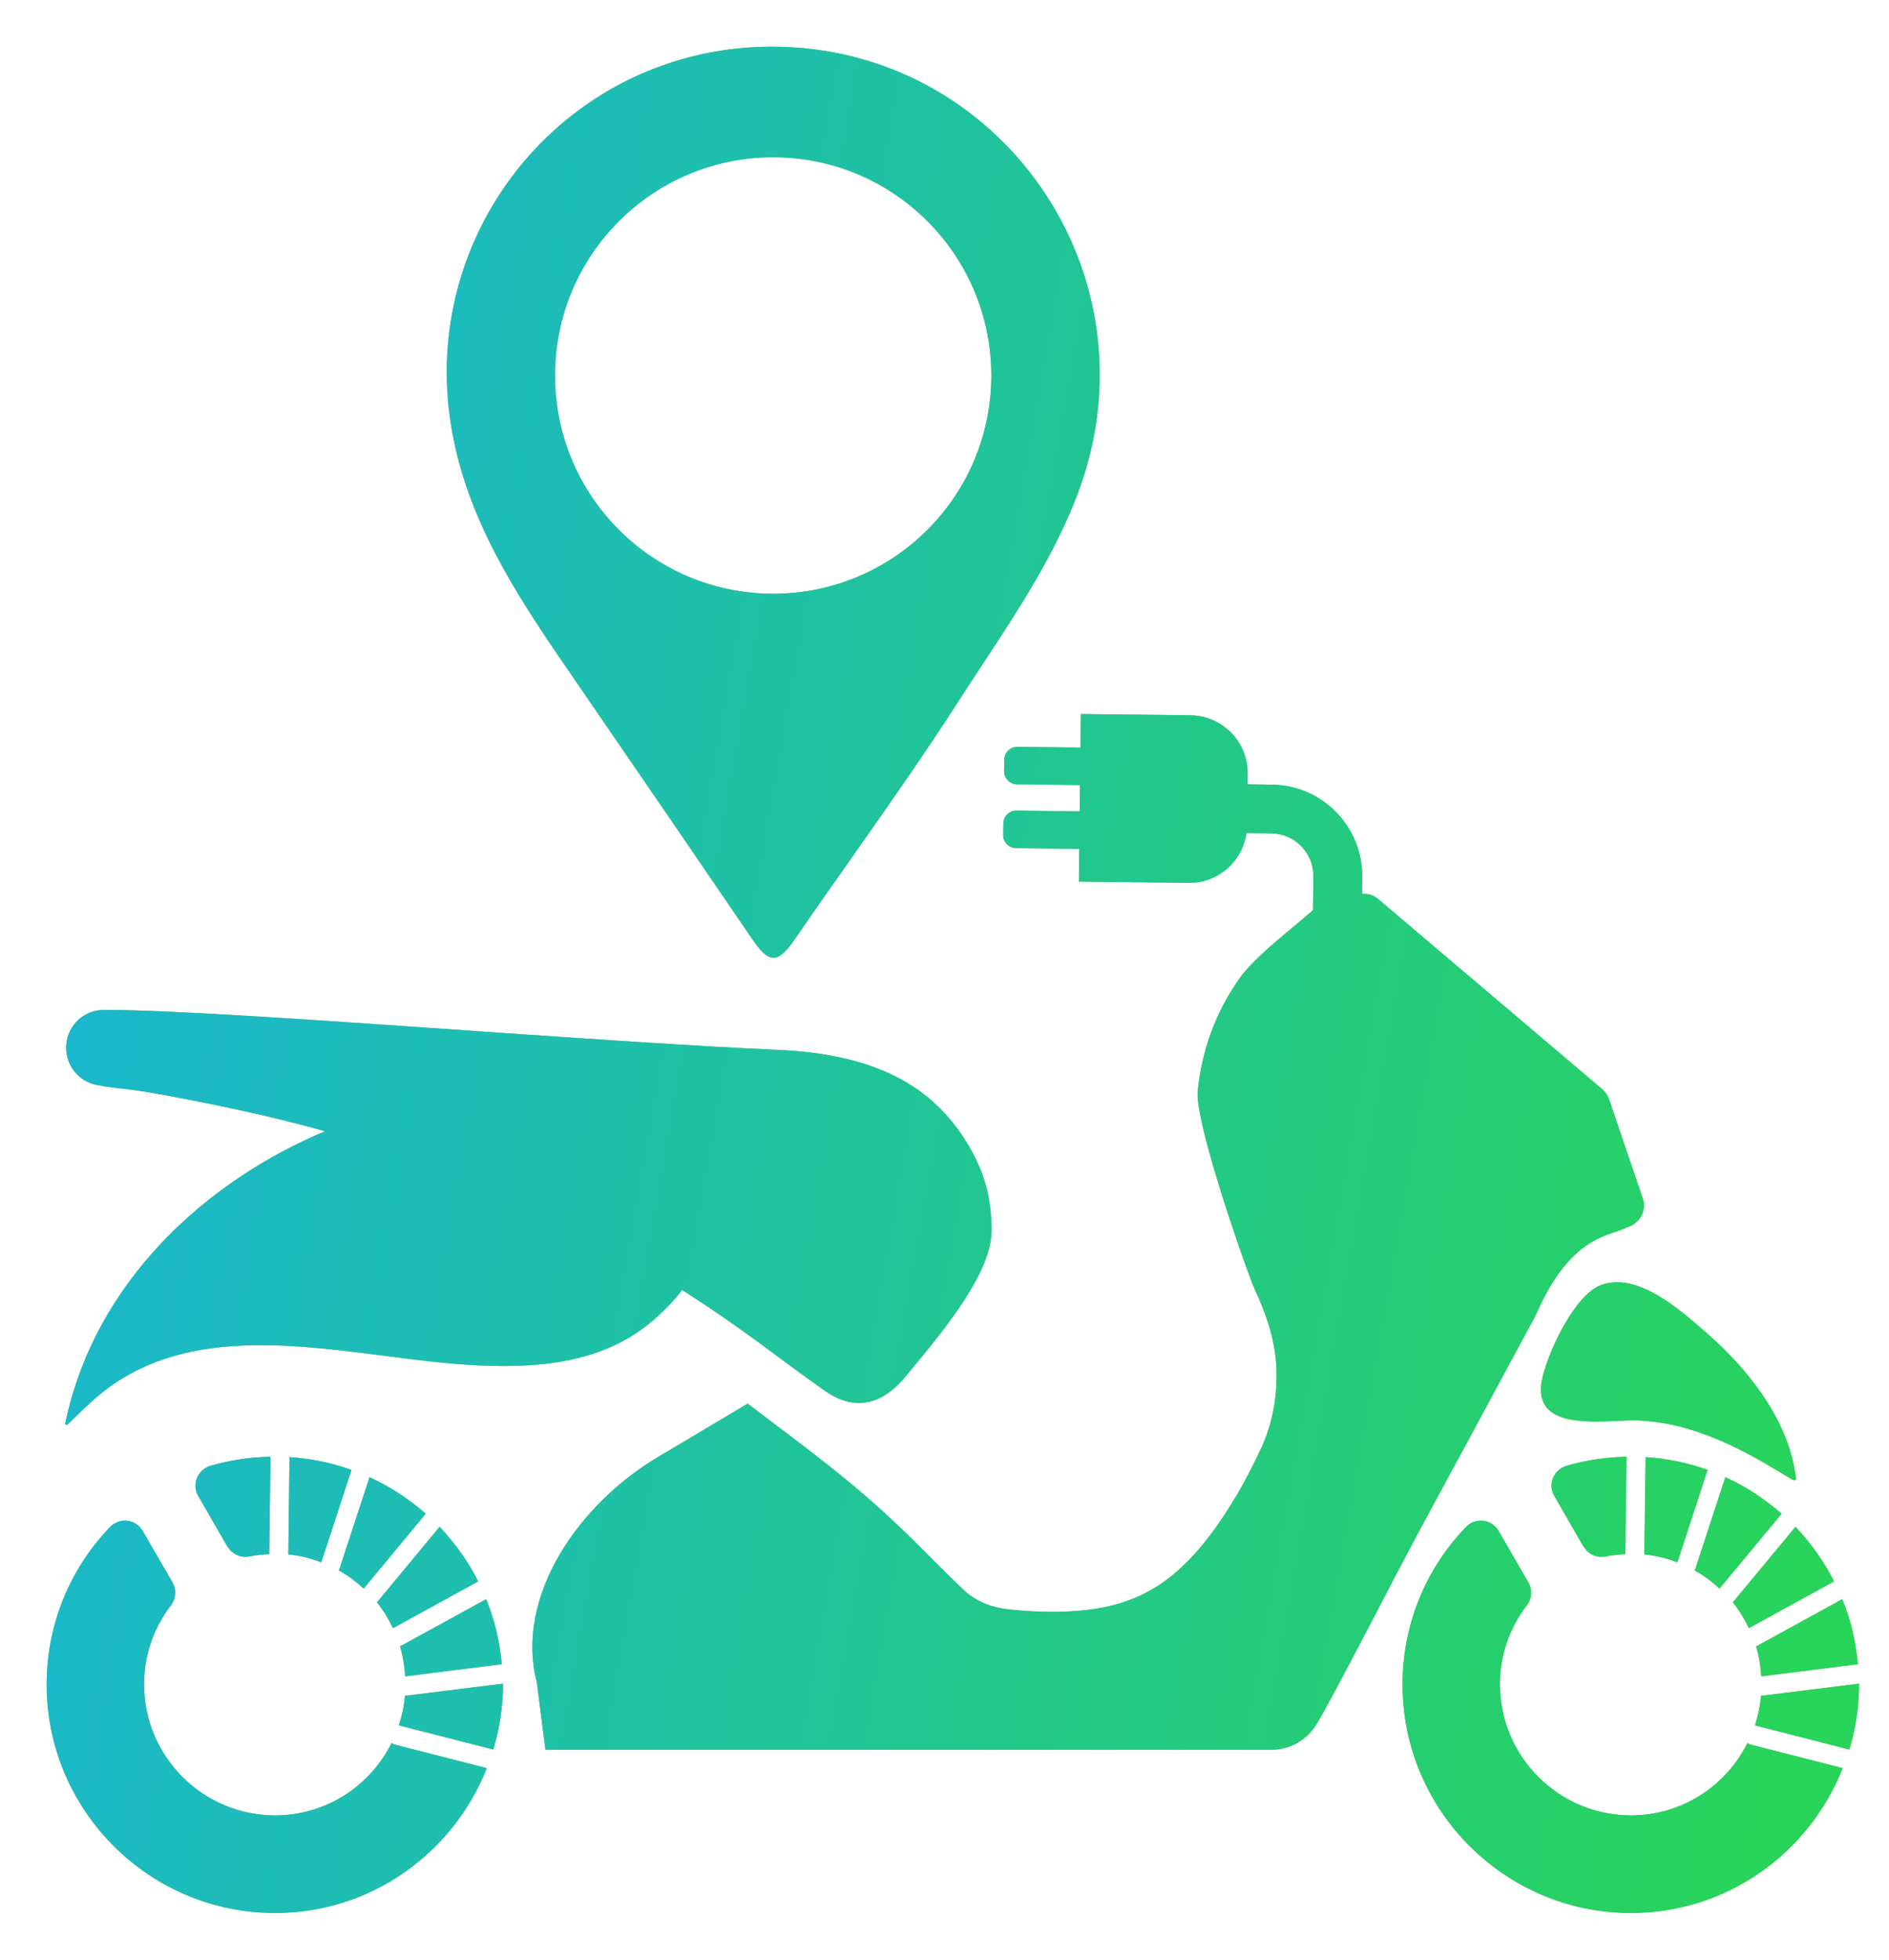
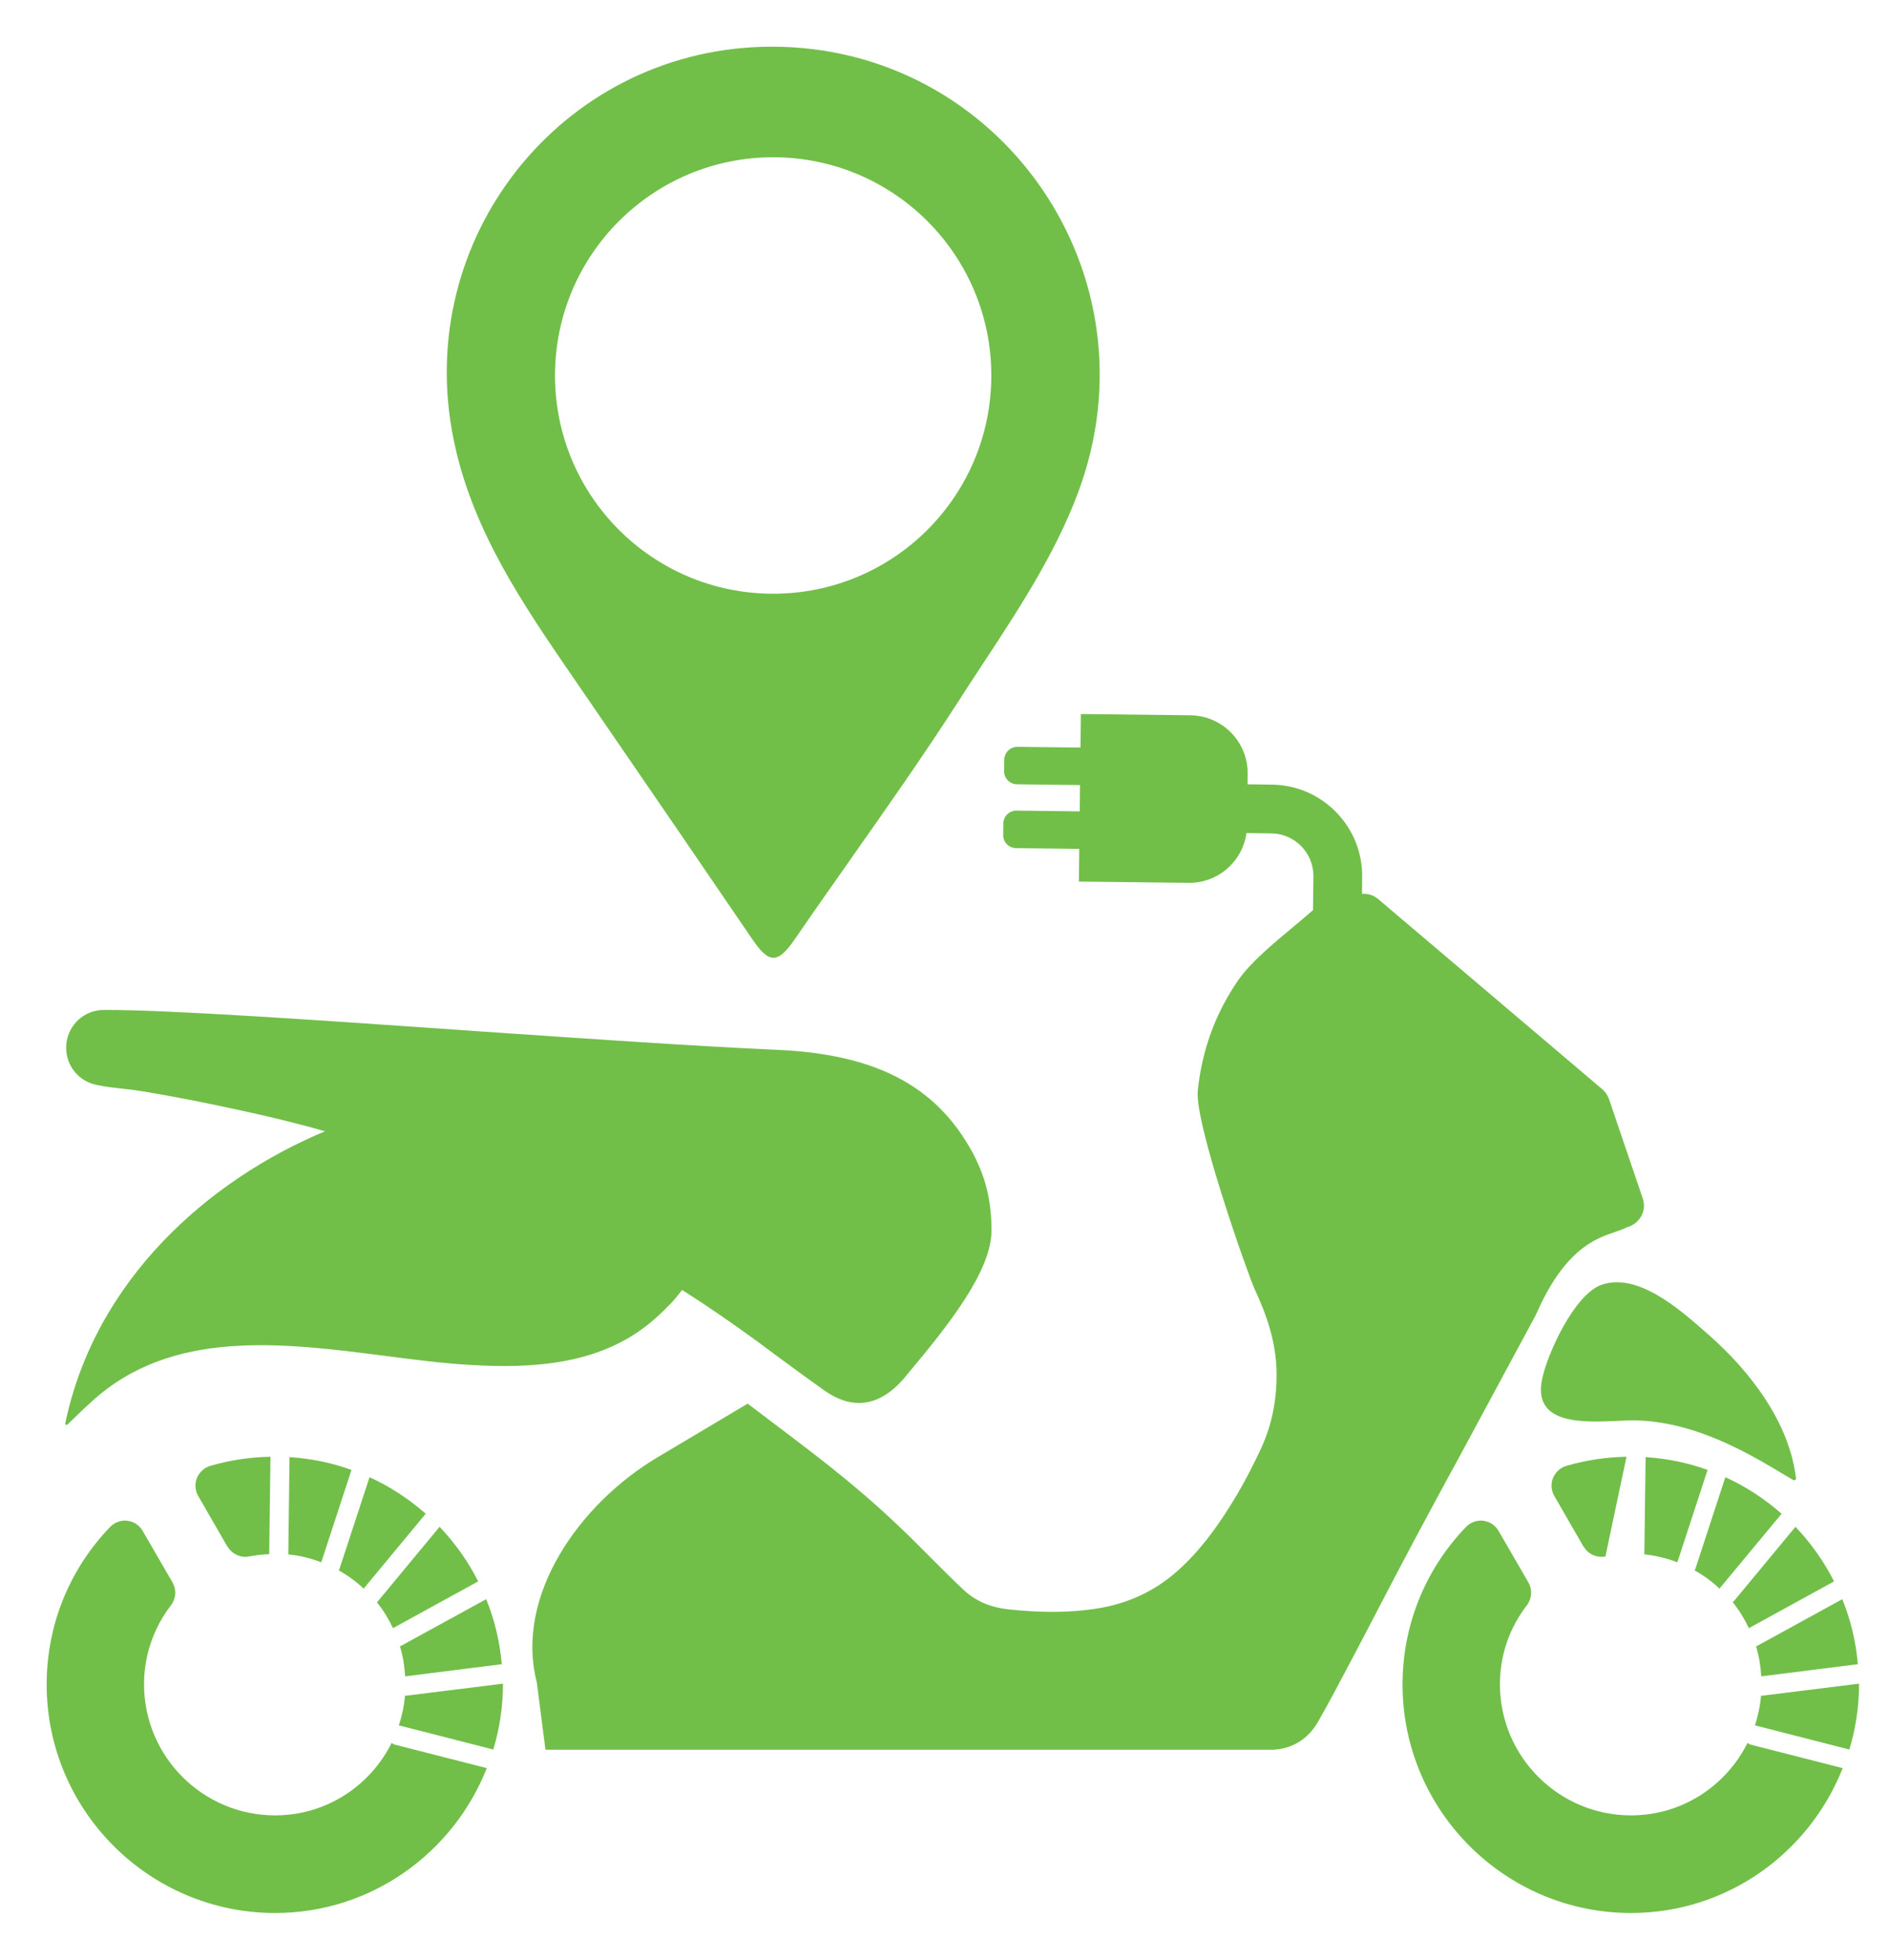
<svg xmlns="http://www.w3.org/2000/svg" width="27" height="28" viewBox="0 0 27 28" fill="none">
-   <path fill-rule="evenodd" clip-rule="evenodd" d="M11.022 0.667C8.127 0.675 5.959 3.281 6.457 6.138C6.677 7.404 7.349 8.449 8.055 9.479L8.63 10.318L8.63 10.318C9.337 11.347 10.043 12.377 10.745 13.408C10.993 13.776 11.115 13.776 11.364 13.414C11.627 13.031 11.895 12.65 12.163 12.27L12.163 12.269C12.684 11.529 13.205 10.788 13.695 10.027C13.804 9.857 13.915 9.687 14.027 9.518L14.027 9.517C14.552 8.72 15.082 7.915 15.409 7.039C16.578 3.912 14.288 0.658 11.02 0.667H11.022ZM11.051 8.483C9.329 8.483 7.933 7.088 7.933 5.365C7.933 3.643 9.329 2.247 11.051 2.247C12.774 2.247 14.169 3.643 14.169 5.365C14.169 7.088 12.774 8.483 11.051 8.483ZM15.421 12.596L15.426 12.129L14.522 12.118C14.42 12.117 14.337 12.032 14.339 11.93L14.341 11.765C14.342 11.664 14.427 11.581 14.528 11.582L15.433 11.593L15.437 11.217L14.536 11.206C14.434 11.205 14.351 11.12 14.352 11.019L14.354 10.854C14.356 10.752 14.441 10.669 14.542 10.671L15.444 10.681L15.449 10.202L17.015 10.22C17.473 10.226 17.839 10.601 17.833 11.058L17.832 11.206L18.182 11.211C18.9 11.219 19.479 11.813 19.47 12.531L19.468 12.771C19.55 12.765 19.634 12.79 19.699 12.846L22.901 15.562C22.945 15.6 22.979 15.649 22.997 15.701L23.48 17.122C23.546 17.315 23.42 17.494 23.25 17.536C23.207 17.561 23.151 17.58 23.086 17.602L23.086 17.602L23.086 17.602C22.809 17.695 22.362 17.845 21.951 18.79C21.792 19.084 21.634 19.378 21.475 19.673C21.317 19.967 21.158 20.262 20.999 20.556C20.925 20.693 20.85 20.83 20.776 20.968L20.775 20.968L20.775 20.968L20.775 20.968C20.586 21.317 20.396 21.667 20.209 22.018C20.043 22.328 19.881 22.639 19.719 22.95L19.719 22.95L19.719 22.95L19.719 22.951L19.719 22.951L19.719 22.951L19.718 22.951L19.718 22.952L19.718 22.953L19.717 22.953L19.717 22.954C19.601 23.176 19.486 23.398 19.369 23.619C19.332 23.688 19.296 23.758 19.259 23.827C19.12 24.09 18.982 24.352 18.834 24.609C18.695 24.846 18.474 24.988 18.194 25H7.797V25.006L7.673 24.039C7.352 22.791 8.292 21.479 9.398 20.822L10.687 20.055C10.81 20.149 10.929 20.238 11.043 20.325C11.809 20.903 12.391 21.343 13.124 22.076C13.172 22.123 13.219 22.171 13.267 22.219C13.433 22.386 13.6 22.553 13.773 22.716C13.955 22.886 14.175 22.97 14.427 22.996C14.853 23.04 15.278 23.049 15.701 22.979C16.121 22.91 16.494 22.739 16.816 22.458C17.175 22.142 17.444 21.754 17.687 21.346C17.811 21.132 17.924 20.912 18.029 20.686C18.185 20.345 18.252 19.983 18.246 19.606C18.24 19.184 18.11 18.799 17.933 18.419C17.838 18.214 17.073 16.048 17.12 15.585C17.18 15.006 17.369 14.482 17.699 14.004C17.873 13.752 18.198 13.482 18.483 13.245L18.483 13.245C18.586 13.159 18.683 13.078 18.767 13.004L18.773 12.522C18.776 12.186 18.506 11.911 18.173 11.908L17.816 11.903C17.759 12.31 17.408 12.62 16.987 12.614L15.421 12.596ZM6.836 22.597L6.835 22.595L6.836 22.594V22.597ZM6.835 22.595C6.691 22.309 6.503 22.046 6.283 21.815L5.397 22.884C5.397 22.884 5.389 22.889 5.386 22.892C5.478 23.005 5.554 23.13 5.617 23.263L6.835 22.595ZM3.565 22.238C3.443 22.264 3.316 22.206 3.252 22.096H3.249L2.832 21.372C2.789 21.297 2.78 21.201 2.815 21.117C2.85 21.034 2.919 20.97 3.006 20.944C3.287 20.863 3.573 20.819 3.866 20.814L3.848 22.206C3.753 22.209 3.657 22.221 3.565 22.238ZM6.949 22.849L5.73 23.517C5.73 23.517 5.722 23.517 5.716 23.52C5.759 23.659 5.782 23.804 5.791 23.952L7.172 23.778C7.143 23.451 7.068 23.138 6.949 22.849ZM5.282 21.106C5.574 21.239 5.843 21.416 6.084 21.627H6.086L5.198 22.698C5.09 22.597 4.972 22.51 4.842 22.438C4.842 22.432 4.85 22.423 4.85 22.423L5.282 21.106ZM5.024 21.002C4.743 20.9 4.448 20.84 4.138 20.819L4.121 22.203V22.209C4.286 22.226 4.442 22.264 4.592 22.322L5.024 21.002ZM5.597 24.904C5.606 24.91 5.626 24.919 5.626 24.919L5.623 24.922L6.958 25.263C6.48 26.473 5.308 27.333 3.932 27.333C2.132 27.333 0.667 25.868 0.667 24.068C0.667 23.225 0.988 22.426 1.573 21.818C1.637 21.752 1.729 21.717 1.819 21.728C1.912 21.74 1.993 21.792 2.039 21.873L2.465 22.608C2.525 22.713 2.517 22.84 2.444 22.936C2.193 23.263 2.059 23.654 2.059 24.065C2.059 25.098 2.899 25.938 3.932 25.938C4.662 25.938 5.29 25.518 5.597 24.904ZM5.811 24.227H5.794H5.788C5.777 24.374 5.745 24.516 5.701 24.652L7.051 24.997C7.14 24.701 7.189 24.386 7.189 24.062V24.056L5.814 24.227H5.811ZM26.215 22.595L26.216 22.597V22.594L26.215 22.595ZM25.663 21.815C25.883 22.046 26.07 22.309 26.215 22.595L24.997 23.263C24.934 23.13 24.858 23.005 24.766 22.892L24.768 22.89L24.772 22.887L24.777 22.884L25.663 21.815ZM22.635 22.096C22.698 22.206 22.826 22.264 22.947 22.238C23.04 22.221 23.136 22.209 23.231 22.206L23.248 20.814C22.956 20.819 22.669 20.863 22.389 20.944C22.302 20.97 22.232 21.034 22.198 21.117C22.163 21.201 22.172 21.297 22.215 21.372L22.632 22.096H22.635ZM25.113 23.518L26.332 22.849C26.451 23.138 26.526 23.451 26.555 23.778L25.174 23.952C25.165 23.804 25.142 23.66 25.099 23.52C25.104 23.518 25.113 23.518 25.113 23.518ZM25.463 21.627C25.223 21.416 24.954 21.239 24.661 21.106L24.23 22.423C24.23 22.423 24.221 22.432 24.221 22.438C24.352 22.51 24.47 22.597 24.577 22.698L25.466 21.627H25.463ZM23.521 20.819C23.831 20.84 24.126 20.9 24.407 21.002L23.975 22.322C23.825 22.264 23.668 22.226 23.503 22.209V22.203L23.521 20.819ZM25.006 24.919C25.006 24.919 24.986 24.91 24.977 24.904C24.67 25.518 24.042 25.938 23.312 25.938C22.279 25.938 21.439 25.098 21.439 24.065C21.439 23.654 21.572 23.263 21.824 22.936C21.897 22.84 21.905 22.713 21.845 22.608L21.419 21.873C21.373 21.792 21.291 21.74 21.199 21.728C21.109 21.717 21.017 21.752 20.953 21.818C20.368 22.426 20.047 23.225 20.047 24.068C20.047 25.868 21.512 27.333 23.312 27.333C24.687 27.333 25.86 26.474 26.338 25.263L25.003 24.922L25.006 24.919ZM25.177 24.227H25.194H25.197L26.572 24.056V24.062C26.572 24.386 26.523 24.702 26.433 24.997L25.084 24.652C25.128 24.516 25.159 24.375 25.171 24.227H25.177ZM25.509 21.075C25.553 21.101 25.596 21.127 25.64 21.152H25.643C25.647 21.149 25.652 21.146 25.657 21.144L25.657 21.144L25.664 21.14C25.666 21.138 25.669 21.137 25.672 21.135C25.582 20.324 25.012 19.589 24.418 19.068L24.368 19.024C23.998 18.7 23.407 18.181 22.895 18.356C22.502 18.489 22.108 19.357 22.038 19.722C21.919 20.355 22.619 20.324 23.119 20.302C23.226 20.297 23.323 20.293 23.402 20.295C24.036 20.316 24.624 20.567 25.168 20.874C25.283 20.939 25.396 21.007 25.509 21.075ZM13.958 16.578C13.449 15.55 12.571 15.064 11.109 15C9.988 14.951 8.418 14.843 6.867 14.737L6.867 14.737H6.867L6.573 14.716C4.445 14.569 2.436 14.43 1.527 14.43H1.483C1.205 14.43 0.974 14.641 0.948 14.919C0.922 15.197 1.107 15.446 1.379 15.501C1.51 15.529 1.643 15.543 1.771 15.557L1.787 15.559C1.886 15.57 1.978 15.582 2.065 15.597C2.496 15.669 2.942 15.756 3.429 15.863C3.793 15.942 4.221 16.041 4.645 16.164C2.98 16.859 1.354 18.289 0.93 20.35C0.942 20.355 0.946 20.356 0.953 20.358C0.955 20.358 0.957 20.358 0.959 20.359C0.998 20.322 1.036 20.285 1.074 20.248C1.151 20.174 1.227 20.1 1.307 20.029C2.448 18.98 4.033 19.184 5.506 19.373C5.924 19.427 6.333 19.48 6.72 19.502C7.595 19.554 8.524 19.502 9.242 18.941C9.358 18.851 9.468 18.749 9.569 18.642V18.645C9.633 18.577 9.693 18.505 9.75 18.431C10.1 18.653 10.46 18.901 10.837 19.175L11.066 19.346C11.297 19.517 11.538 19.693 11.778 19.864C11.949 19.985 12.114 20.046 12.276 20.046C12.508 20.046 12.731 19.922 12.939 19.673L12.962 19.644C13.573 18.917 14.169 18.159 14.172 17.583C14.172 17.206 14.103 16.879 13.958 16.584V16.578Z" fill="#71BF49" />
-   <path fill-rule="evenodd" clip-rule="evenodd" d="M11.022 0.667C8.127 0.675 5.959 3.281 6.457 6.138C6.677 7.404 7.349 8.449 8.055 9.479L8.63 10.318L8.63 10.318C9.337 11.347 10.043 12.377 10.745 13.408C10.993 13.776 11.115 13.776 11.364 13.414C11.627 13.031 11.895 12.65 12.163 12.27L12.163 12.269C12.684 11.529 13.205 10.788 13.695 10.027C13.804 9.857 13.915 9.687 14.027 9.518L14.027 9.517C14.552 8.72 15.082 7.915 15.409 7.039C16.578 3.912 14.288 0.658 11.02 0.667H11.022ZM11.051 8.483C9.329 8.483 7.933 7.088 7.933 5.365C7.933 3.643 9.329 2.247 11.051 2.247C12.774 2.247 14.169 3.643 14.169 5.365C14.169 7.088 12.774 8.483 11.051 8.483ZM15.421 12.596L15.426 12.129L14.522 12.118C14.42 12.117 14.337 12.032 14.339 11.93L14.341 11.765C14.342 11.664 14.427 11.581 14.528 11.582L15.433 11.593L15.437 11.217L14.536 11.206C14.434 11.205 14.351 11.12 14.352 11.019L14.354 10.854C14.356 10.752 14.441 10.669 14.542 10.671L15.444 10.681L15.449 10.202L17.015 10.22C17.473 10.226 17.839 10.601 17.833 11.058L17.832 11.206L18.182 11.211C18.9 11.219 19.479 11.813 19.47 12.531L19.468 12.771C19.55 12.765 19.634 12.79 19.699 12.846L22.901 15.562C22.945 15.6 22.979 15.649 22.997 15.701L23.48 17.122C23.546 17.315 23.42 17.494 23.25 17.536C23.207 17.561 23.151 17.58 23.086 17.602L23.086 17.602L23.086 17.602C22.809 17.695 22.362 17.845 21.951 18.79C21.792 19.084 21.634 19.378 21.475 19.673C21.317 19.967 21.158 20.262 20.999 20.556C20.925 20.693 20.85 20.83 20.776 20.968L20.775 20.968L20.775 20.968L20.775 20.968C20.586 21.317 20.396 21.667 20.209 22.018C20.043 22.328 19.881 22.639 19.719 22.95L19.719 22.95L19.719 22.95L19.719 22.951L19.719 22.951L19.719 22.951L19.718 22.951L19.718 22.952L19.718 22.953L19.717 22.953L19.717 22.954C19.601 23.176 19.486 23.398 19.369 23.619C19.332 23.688 19.296 23.758 19.259 23.827C19.12 24.09 18.982 24.352 18.834 24.609C18.695 24.846 18.474 24.988 18.194 25H7.797V25.006L7.673 24.039C7.352 22.791 8.292 21.479 9.398 20.822L10.687 20.055C10.81 20.149 10.929 20.238 11.043 20.325C11.809 20.903 12.391 21.343 13.124 22.076C13.172 22.123 13.219 22.171 13.267 22.219C13.433 22.386 13.6 22.553 13.773 22.716C13.955 22.886 14.175 22.97 14.427 22.996C14.853 23.04 15.278 23.049 15.701 22.979C16.121 22.91 16.494 22.739 16.816 22.458C17.175 22.142 17.444 21.754 17.687 21.346C17.811 21.132 17.924 20.912 18.029 20.686C18.185 20.345 18.252 19.983 18.246 19.606C18.24 19.184 18.11 18.799 17.933 18.419C17.838 18.214 17.073 16.048 17.12 15.585C17.18 15.006 17.369 14.482 17.699 14.004C17.873 13.752 18.198 13.482 18.483 13.245L18.483 13.245C18.586 13.159 18.683 13.078 18.767 13.004L18.773 12.522C18.776 12.186 18.506 11.911 18.173 11.908L17.816 11.903C17.759 12.31 17.408 12.62 16.987 12.614L15.421 12.596ZM6.836 22.597L6.835 22.595L6.836 22.594V22.597ZM6.835 22.595C6.691 22.309 6.503 22.046 6.283 21.815L5.397 22.884C5.397 22.884 5.389 22.889 5.386 22.892C5.478 23.005 5.554 23.13 5.617 23.263L6.835 22.595ZM3.565 22.238C3.443 22.264 3.316 22.206 3.252 22.096H3.249L2.832 21.372C2.789 21.297 2.78 21.201 2.815 21.117C2.85 21.034 2.919 20.97 3.006 20.944C3.287 20.863 3.573 20.819 3.866 20.814L3.848 22.206C3.753 22.209 3.657 22.221 3.565 22.238ZM6.949 22.849L5.73 23.517C5.73 23.517 5.722 23.517 5.716 23.52C5.759 23.659 5.782 23.804 5.791 23.952L7.172 23.778C7.143 23.451 7.068 23.138 6.949 22.849ZM5.282 21.106C5.574 21.239 5.843 21.416 6.084 21.627H6.086L5.198 22.698C5.09 22.597 4.972 22.51 4.842 22.438C4.842 22.432 4.85 22.423 4.85 22.423L5.282 21.106ZM5.024 21.002C4.743 20.9 4.448 20.84 4.138 20.819L4.121 22.203V22.209C4.286 22.226 4.442 22.264 4.592 22.322L5.024 21.002ZM5.597 24.904C5.606 24.91 5.626 24.919 5.626 24.919L5.623 24.922L6.958 25.263C6.48 26.473 5.308 27.333 3.932 27.333C2.132 27.333 0.667 25.868 0.667 24.068C0.667 23.225 0.988 22.426 1.573 21.818C1.637 21.752 1.729 21.717 1.819 21.728C1.912 21.74 1.993 21.792 2.039 21.873L2.465 22.608C2.525 22.713 2.517 22.84 2.444 22.936C2.193 23.263 2.059 23.654 2.059 24.065C2.059 25.098 2.899 25.938 3.932 25.938C4.662 25.938 5.29 25.518 5.597 24.904ZM5.811 24.227H5.794H5.788C5.777 24.374 5.745 24.516 5.701 24.652L7.051 24.997C7.14 24.701 7.189 24.386 7.189 24.062V24.056L5.814 24.227H5.811ZM26.215 22.595L26.216 22.597V22.594L26.215 22.595ZM25.663 21.815C25.883 22.046 26.07 22.309 26.215 22.595L24.997 23.263C24.934 23.13 24.858 23.005 24.766 22.892L24.768 22.89L24.772 22.887L24.777 22.884L25.663 21.815ZM22.635 22.096C22.698 22.206 22.826 22.264 22.947 22.238C23.04 22.221 23.136 22.209 23.231 22.206L23.248 20.814C22.956 20.819 22.669 20.863 22.389 20.944C22.302 20.97 22.232 21.034 22.198 21.117C22.163 21.201 22.172 21.297 22.215 21.372L22.632 22.096H22.635ZM25.113 23.518L26.332 22.849C26.451 23.138 26.526 23.451 26.555 23.778L25.174 23.952C25.165 23.804 25.142 23.66 25.099 23.52C25.104 23.518 25.113 23.518 25.113 23.518ZM25.463 21.627C25.223 21.416 24.954 21.239 24.661 21.106L24.23 22.423C24.23 22.423 24.221 22.432 24.221 22.438C24.352 22.51 24.47 22.597 24.577 22.698L25.466 21.627H25.463ZM23.521 20.819C23.831 20.84 24.126 20.9 24.407 21.002L23.975 22.322C23.825 22.264 23.668 22.226 23.503 22.209V22.203L23.521 20.819ZM25.006 24.919C25.006 24.919 24.986 24.91 24.977 24.904C24.67 25.518 24.042 25.938 23.312 25.938C22.279 25.938 21.439 25.098 21.439 24.065C21.439 23.654 21.572 23.263 21.824 22.936C21.897 22.84 21.905 22.713 21.845 22.608L21.419 21.873C21.373 21.792 21.291 21.74 21.199 21.728C21.109 21.717 21.017 21.752 20.953 21.818C20.368 22.426 20.047 23.225 20.047 24.068C20.047 25.868 21.512 27.333 23.312 27.333C24.687 27.333 25.86 26.474 26.338 25.263L25.003 24.922L25.006 24.919ZM25.177 24.227H25.194H25.197L26.572 24.056V24.062C26.572 24.386 26.523 24.702 26.433 24.997L25.084 24.652C25.128 24.516 25.159 24.375 25.171 24.227H25.177ZM25.509 21.075C25.553 21.101 25.596 21.127 25.64 21.152H25.643C25.647 21.149 25.652 21.146 25.657 21.144L25.657 21.144L25.664 21.14C25.666 21.138 25.669 21.137 25.672 21.135C25.582 20.324 25.012 19.589 24.418 19.068L24.368 19.024C23.998 18.7 23.407 18.181 22.895 18.356C22.502 18.489 22.108 19.357 22.038 19.722C21.919 20.355 22.619 20.324 23.119 20.302C23.226 20.297 23.323 20.293 23.402 20.295C24.036 20.316 24.624 20.567 25.168 20.874C25.283 20.939 25.396 21.007 25.509 21.075ZM13.958 16.578C13.449 15.55 12.571 15.064 11.109 15C9.988 14.951 8.418 14.843 6.867 14.737L6.867 14.737H6.867L6.573 14.716C4.445 14.569 2.436 14.43 1.527 14.43H1.483C1.205 14.43 0.974 14.641 0.948 14.919C0.922 15.197 1.107 15.446 1.379 15.501C1.51 15.529 1.643 15.543 1.771 15.557L1.787 15.559C1.886 15.57 1.978 15.582 2.065 15.597C2.496 15.669 2.942 15.756 3.429 15.863C3.793 15.942 4.221 16.041 4.645 16.164C2.98 16.859 1.354 18.289 0.93 20.35C0.942 20.355 0.946 20.356 0.953 20.358C0.955 20.358 0.957 20.358 0.959 20.359C0.998 20.322 1.036 20.285 1.074 20.248C1.151 20.174 1.227 20.1 1.307 20.029C2.448 18.98 4.033 19.184 5.506 19.373C5.924 19.427 6.333 19.48 6.72 19.502C7.595 19.554 8.524 19.502 9.242 18.941C9.358 18.851 9.468 18.749 9.569 18.642V18.645C9.633 18.577 9.693 18.505 9.75 18.431C10.1 18.653 10.46 18.901 10.837 19.175L11.066 19.346C11.297 19.517 11.538 19.693 11.778 19.864C11.949 19.985 12.114 20.046 12.276 20.046C12.508 20.046 12.731 19.922 12.939 19.673L12.962 19.644C13.573 18.917 14.169 18.159 14.172 17.583C14.172 17.206 14.103 16.879 13.958 16.584V16.578Z" fill="url(#paint0_linear_171_242)" />
+   <path fill-rule="evenodd" clip-rule="evenodd" d="M11.022 0.667C8.127 0.675 5.959 3.281 6.457 6.138C6.677 7.404 7.349 8.449 8.055 9.479L8.63 10.318L8.63 10.318C9.337 11.347 10.043 12.377 10.745 13.408C10.993 13.776 11.115 13.776 11.364 13.414C11.627 13.031 11.895 12.65 12.163 12.27L12.163 12.269C12.684 11.529 13.205 10.788 13.695 10.027C13.804 9.857 13.915 9.687 14.027 9.518L14.027 9.517C14.552 8.72 15.082 7.915 15.409 7.039C16.578 3.912 14.288 0.658 11.02 0.667H11.022ZM11.051 8.483C9.329 8.483 7.933 7.088 7.933 5.365C7.933 3.643 9.329 2.247 11.051 2.247C12.774 2.247 14.169 3.643 14.169 5.365C14.169 7.088 12.774 8.483 11.051 8.483ZM15.421 12.596L15.426 12.129L14.522 12.118C14.42 12.117 14.337 12.032 14.339 11.93L14.341 11.765C14.342 11.664 14.427 11.581 14.528 11.582L15.433 11.593L15.437 11.217L14.536 11.206C14.434 11.205 14.351 11.12 14.352 11.019L14.354 10.854C14.356 10.752 14.441 10.669 14.542 10.671L15.444 10.681L15.449 10.202L17.015 10.22C17.473 10.226 17.839 10.601 17.833 11.058L17.832 11.206L18.182 11.211C18.9 11.219 19.479 11.813 19.47 12.531L19.468 12.771C19.55 12.765 19.634 12.79 19.699 12.846L22.901 15.562C22.945 15.6 22.979 15.649 22.997 15.701L23.48 17.122C23.546 17.315 23.42 17.494 23.25 17.536C23.207 17.561 23.151 17.58 23.086 17.602L23.086 17.602L23.086 17.602C22.809 17.695 22.362 17.845 21.951 18.79C21.792 19.084 21.634 19.378 21.475 19.673C21.317 19.967 21.158 20.262 20.999 20.556C20.925 20.693 20.85 20.83 20.776 20.968L20.775 20.968L20.775 20.968L20.775 20.968C20.586 21.317 20.396 21.667 20.209 22.018C20.043 22.328 19.881 22.639 19.719 22.95L19.719 22.95L19.719 22.95L19.719 22.951L19.719 22.951L19.719 22.951L19.718 22.951L19.718 22.952L19.718 22.953L19.717 22.953L19.717 22.954C19.601 23.176 19.486 23.398 19.369 23.619C19.332 23.688 19.296 23.758 19.259 23.827C19.12 24.09 18.982 24.352 18.834 24.609C18.695 24.846 18.474 24.988 18.194 25H7.797V25.006L7.673 24.039C7.352 22.791 8.292 21.479 9.398 20.822L10.687 20.055C10.81 20.149 10.929 20.238 11.043 20.325C11.809 20.903 12.391 21.343 13.124 22.076C13.172 22.123 13.219 22.171 13.267 22.219C13.433 22.386 13.6 22.553 13.773 22.716C13.955 22.886 14.175 22.97 14.427 22.996C14.853 23.04 15.278 23.049 15.701 22.979C16.121 22.91 16.494 22.739 16.816 22.458C17.175 22.142 17.444 21.754 17.687 21.346C17.811 21.132 17.924 20.912 18.029 20.686C18.185 20.345 18.252 19.983 18.246 19.606C18.24 19.184 18.11 18.799 17.933 18.419C17.838 18.214 17.073 16.048 17.12 15.585C17.18 15.006 17.369 14.482 17.699 14.004C17.873 13.752 18.198 13.482 18.483 13.245L18.483 13.245C18.586 13.159 18.683 13.078 18.767 13.004L18.773 12.522C18.776 12.186 18.506 11.911 18.173 11.908L17.816 11.903C17.759 12.31 17.408 12.62 16.987 12.614L15.421 12.596ZM6.836 22.597L6.835 22.595L6.836 22.594V22.597ZM6.835 22.595C6.691 22.309 6.503 22.046 6.283 21.815L5.397 22.884C5.397 22.884 5.389 22.889 5.386 22.892C5.478 23.005 5.554 23.13 5.617 23.263L6.835 22.595ZM3.565 22.238C3.443 22.264 3.316 22.206 3.252 22.096H3.249L2.832 21.372C2.789 21.297 2.78 21.201 2.815 21.117C2.85 21.034 2.919 20.97 3.006 20.944C3.287 20.863 3.573 20.819 3.866 20.814L3.848 22.206C3.753 22.209 3.657 22.221 3.565 22.238ZM6.949 22.849L5.73 23.517C5.73 23.517 5.722 23.517 5.716 23.52C5.759 23.659 5.782 23.804 5.791 23.952L7.172 23.778C7.143 23.451 7.068 23.138 6.949 22.849ZM5.282 21.106C5.574 21.239 5.843 21.416 6.084 21.627H6.086L5.198 22.698C5.09 22.597 4.972 22.51 4.842 22.438C4.842 22.432 4.85 22.423 4.85 22.423L5.282 21.106ZM5.024 21.002C4.743 20.9 4.448 20.84 4.138 20.819L4.121 22.203V22.209C4.286 22.226 4.442 22.264 4.592 22.322L5.024 21.002ZM5.597 24.904C5.606 24.91 5.626 24.919 5.626 24.919L5.623 24.922L6.958 25.263C6.48 26.473 5.308 27.333 3.932 27.333C2.132 27.333 0.667 25.868 0.667 24.068C0.667 23.225 0.988 22.426 1.573 21.818C1.637 21.752 1.729 21.717 1.819 21.728C1.912 21.74 1.993 21.792 2.039 21.873L2.465 22.608C2.525 22.713 2.517 22.84 2.444 22.936C2.193 23.263 2.059 23.654 2.059 24.065C2.059 25.098 2.899 25.938 3.932 25.938C4.662 25.938 5.29 25.518 5.597 24.904ZM5.811 24.227H5.794H5.788C5.777 24.374 5.745 24.516 5.701 24.652L7.051 24.997C7.14 24.701 7.189 24.386 7.189 24.062V24.056L5.814 24.227H5.811ZM26.215 22.595L26.216 22.597V22.594L26.215 22.595ZM25.663 21.815C25.883 22.046 26.07 22.309 26.215 22.595L24.997 23.263C24.934 23.13 24.858 23.005 24.766 22.892L24.768 22.89L24.772 22.887L24.777 22.884L25.663 21.815ZM22.635 22.096C22.698 22.206 22.826 22.264 22.947 22.238L23.248 20.814C22.956 20.819 22.669 20.863 22.389 20.944C22.302 20.97 22.232 21.034 22.198 21.117C22.163 21.201 22.172 21.297 22.215 21.372L22.632 22.096H22.635ZM25.113 23.518L26.332 22.849C26.451 23.138 26.526 23.451 26.555 23.778L25.174 23.952C25.165 23.804 25.142 23.66 25.099 23.52C25.104 23.518 25.113 23.518 25.113 23.518ZM25.463 21.627C25.223 21.416 24.954 21.239 24.661 21.106L24.23 22.423C24.23 22.423 24.221 22.432 24.221 22.438C24.352 22.51 24.47 22.597 24.577 22.698L25.466 21.627H25.463ZM23.521 20.819C23.831 20.84 24.126 20.9 24.407 21.002L23.975 22.322C23.825 22.264 23.668 22.226 23.503 22.209V22.203L23.521 20.819ZM25.006 24.919C25.006 24.919 24.986 24.91 24.977 24.904C24.67 25.518 24.042 25.938 23.312 25.938C22.279 25.938 21.439 25.098 21.439 24.065C21.439 23.654 21.572 23.263 21.824 22.936C21.897 22.84 21.905 22.713 21.845 22.608L21.419 21.873C21.373 21.792 21.291 21.74 21.199 21.728C21.109 21.717 21.017 21.752 20.953 21.818C20.368 22.426 20.047 23.225 20.047 24.068C20.047 25.868 21.512 27.333 23.312 27.333C24.687 27.333 25.86 26.474 26.338 25.263L25.003 24.922L25.006 24.919ZM25.177 24.227H25.194H25.197L26.572 24.056V24.062C26.572 24.386 26.523 24.702 26.433 24.997L25.084 24.652C25.128 24.516 25.159 24.375 25.171 24.227H25.177ZM25.509 21.075C25.553 21.101 25.596 21.127 25.64 21.152H25.643C25.647 21.149 25.652 21.146 25.657 21.144L25.657 21.144L25.664 21.14C25.666 21.138 25.669 21.137 25.672 21.135C25.582 20.324 25.012 19.589 24.418 19.068L24.368 19.024C23.998 18.7 23.407 18.181 22.895 18.356C22.502 18.489 22.108 19.357 22.038 19.722C21.919 20.355 22.619 20.324 23.119 20.302C23.226 20.297 23.323 20.293 23.402 20.295C24.036 20.316 24.624 20.567 25.168 20.874C25.283 20.939 25.396 21.007 25.509 21.075ZM13.958 16.578C13.449 15.55 12.571 15.064 11.109 15C9.988 14.951 8.418 14.843 6.867 14.737L6.867 14.737H6.867L6.573 14.716C4.445 14.569 2.436 14.43 1.527 14.43H1.483C1.205 14.43 0.974 14.641 0.948 14.919C0.922 15.197 1.107 15.446 1.379 15.501C1.51 15.529 1.643 15.543 1.771 15.557L1.787 15.559C1.886 15.57 1.978 15.582 2.065 15.597C2.496 15.669 2.942 15.756 3.429 15.863C3.793 15.942 4.221 16.041 4.645 16.164C2.98 16.859 1.354 18.289 0.93 20.35C0.942 20.355 0.946 20.356 0.953 20.358C0.955 20.358 0.957 20.358 0.959 20.359C0.998 20.322 1.036 20.285 1.074 20.248C1.151 20.174 1.227 20.1 1.307 20.029C2.448 18.98 4.033 19.184 5.506 19.373C5.924 19.427 6.333 19.48 6.72 19.502C7.595 19.554 8.524 19.502 9.242 18.941C9.358 18.851 9.468 18.749 9.569 18.642V18.645C9.633 18.577 9.693 18.505 9.75 18.431C10.1 18.653 10.46 18.901 10.837 19.175L11.066 19.346C11.297 19.517 11.538 19.693 11.778 19.864C11.949 19.985 12.114 20.046 12.276 20.046C12.508 20.046 12.731 19.922 12.939 19.673L12.962 19.644C13.573 18.917 14.169 18.159 14.172 17.583C14.172 17.206 14.103 16.879 13.958 16.584V16.578Z" fill="#71BF49" />
  <defs>
    <linearGradient id="paint0_linear_171_242" x1="0.667" y1="0.685" x2="28.926" y2="5.676" gradientUnits="userSpaceOnUse">
      <stop stop-color="#19B4D9" />
      <stop offset="1" stop-color="#28D45A" />
    </linearGradient>
  </defs>
</svg>